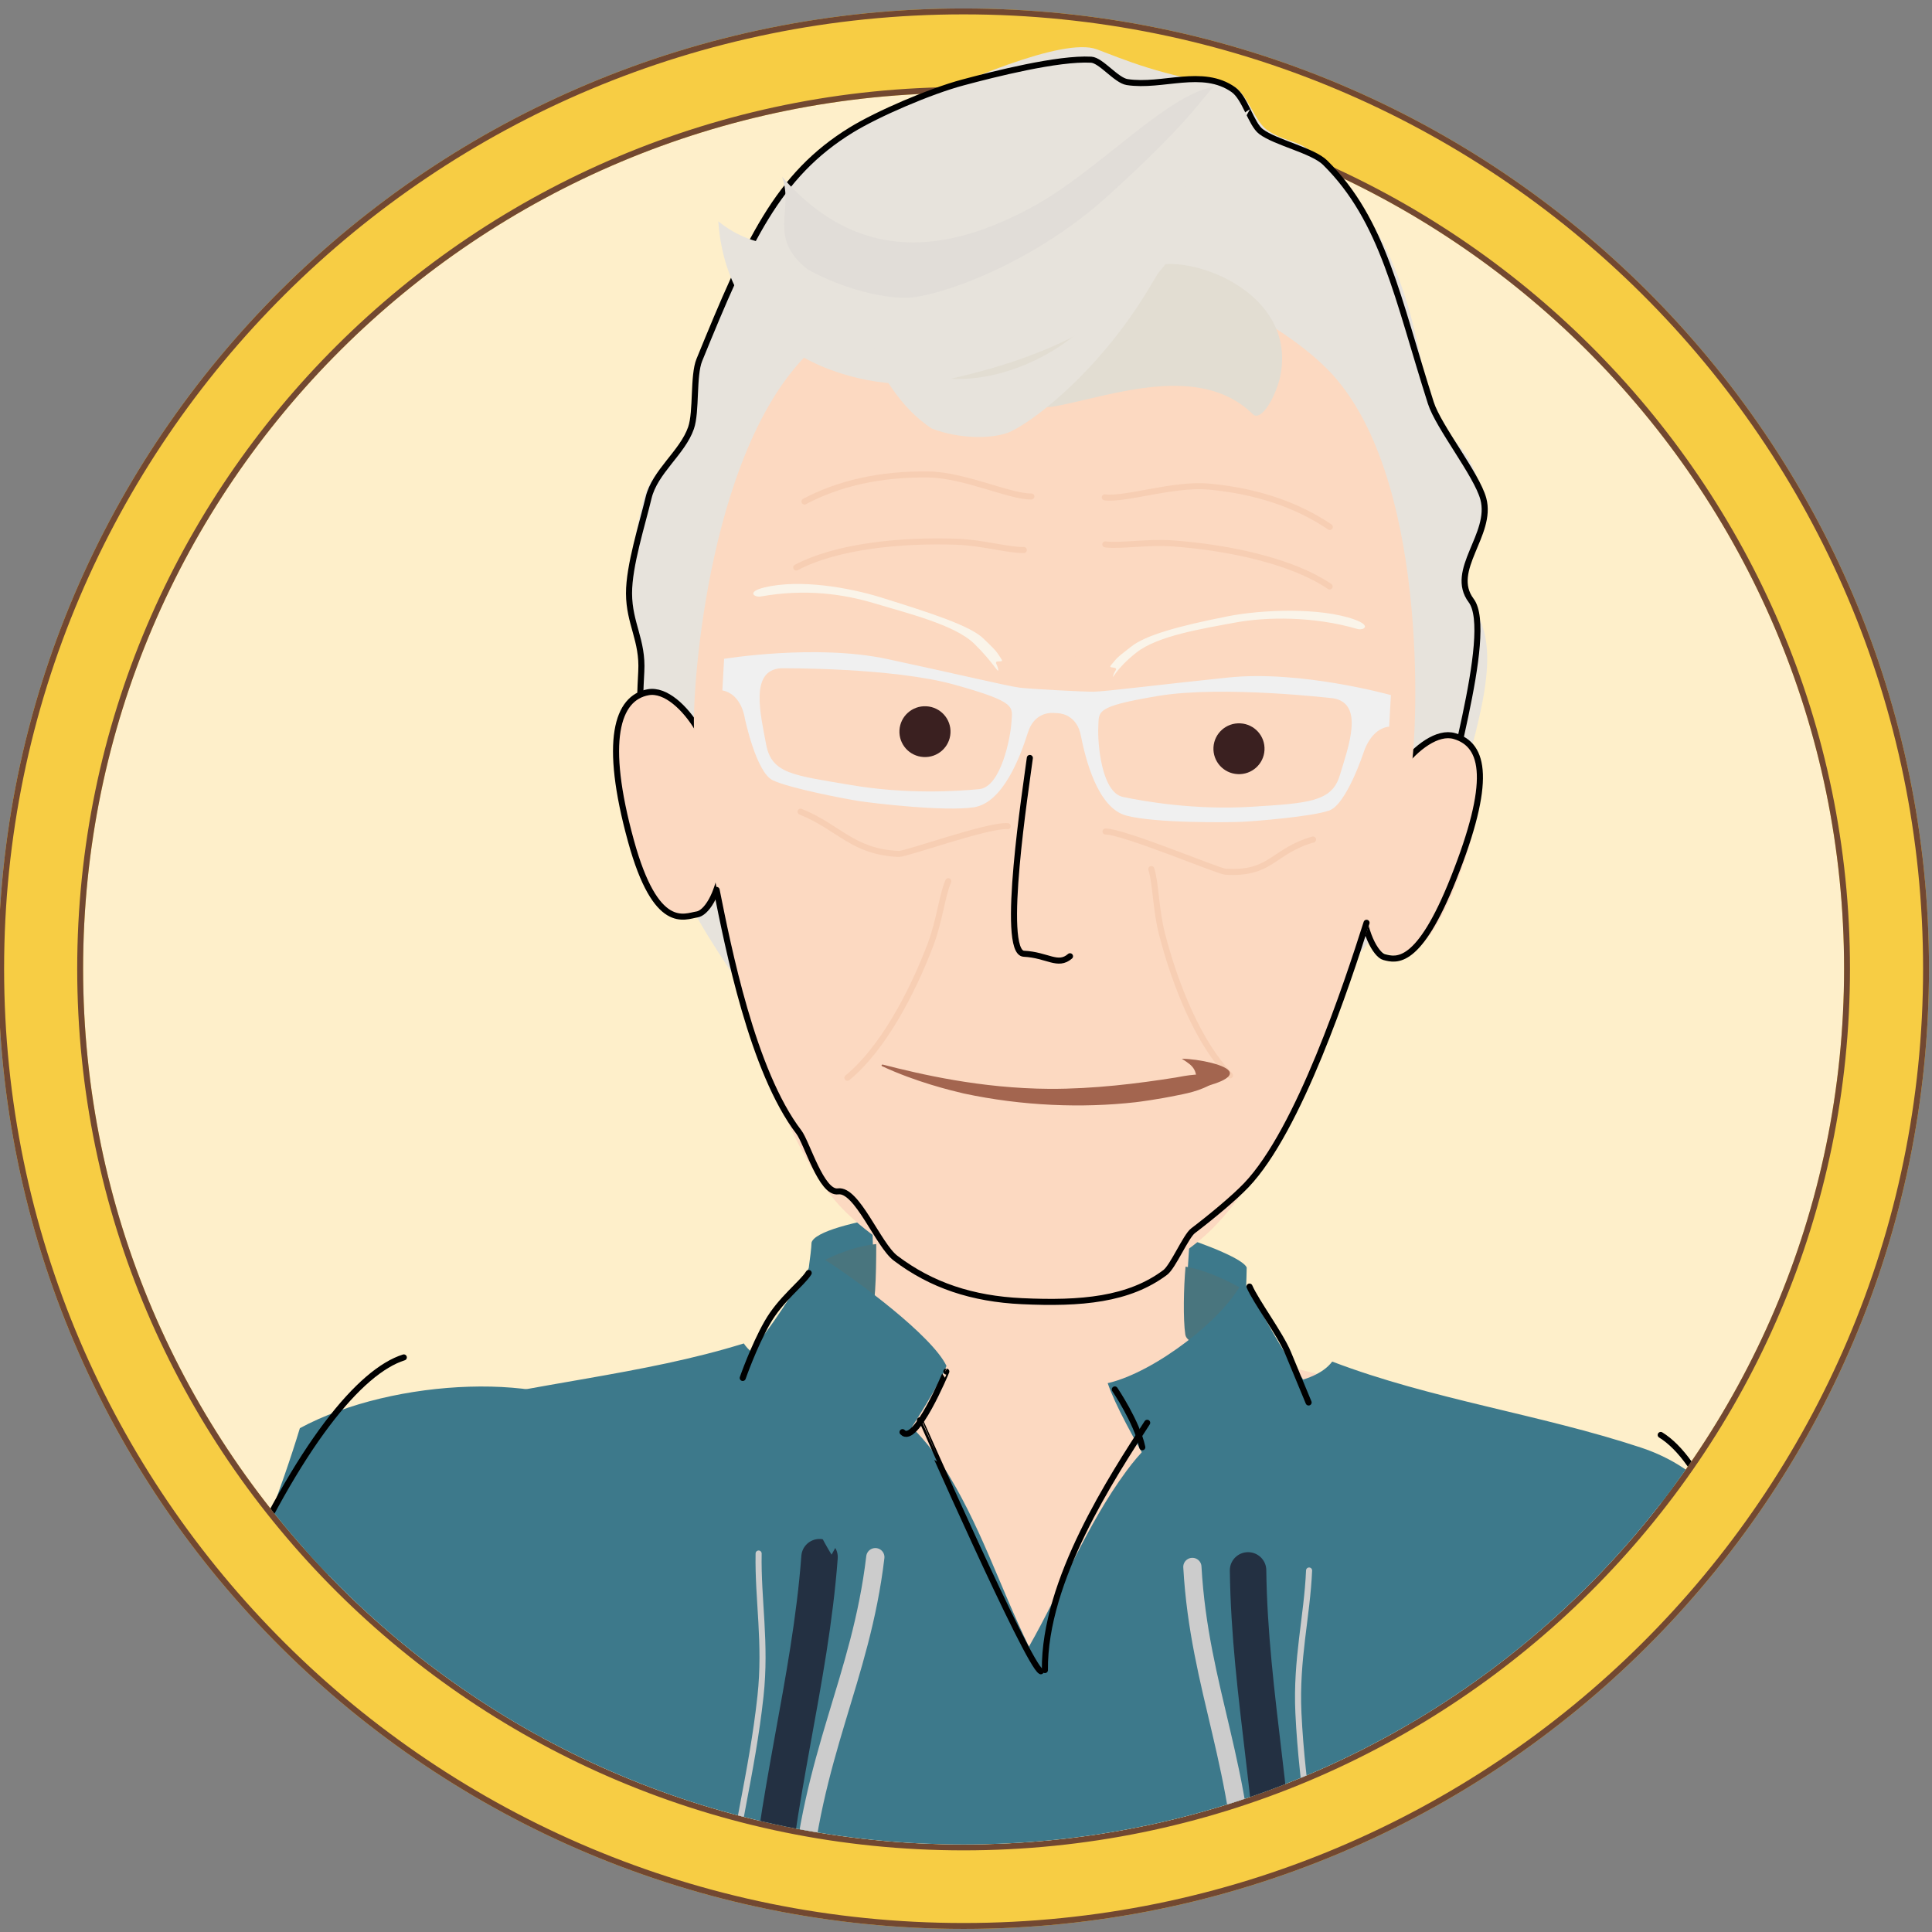
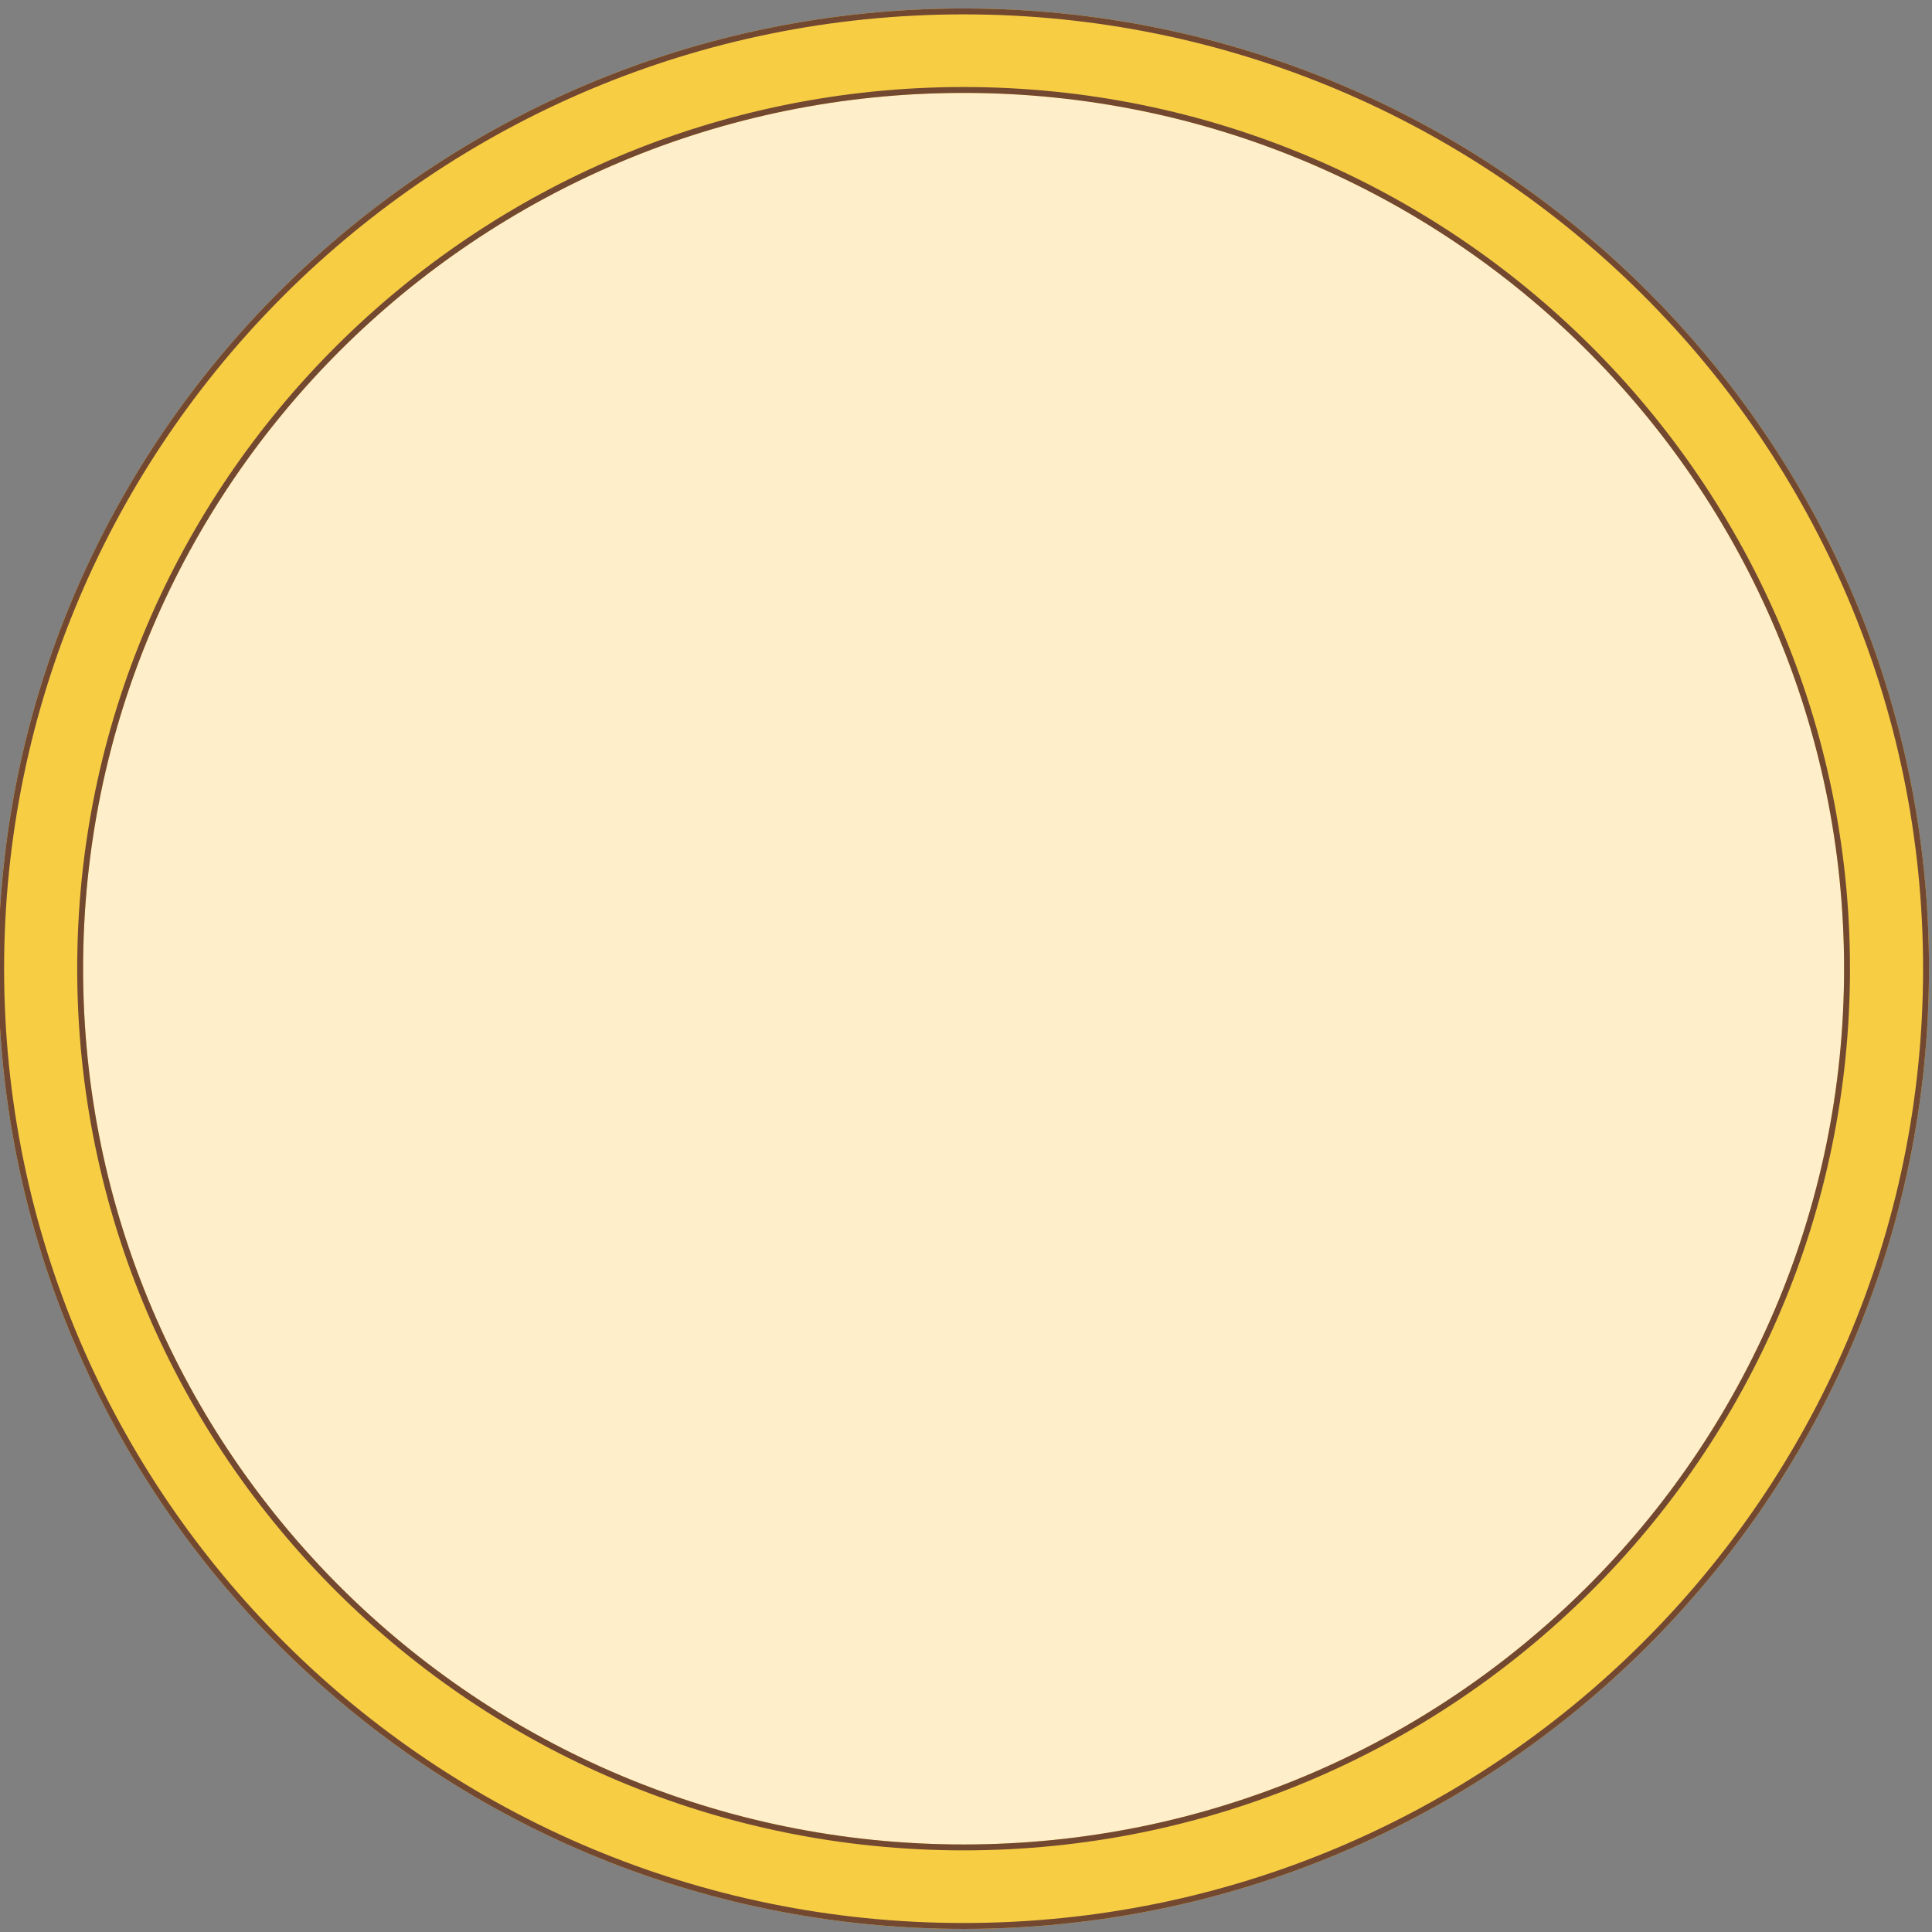
<svg xmlns="http://www.w3.org/2000/svg" xmlns:ns1="http://www.serif.com/" width="100%" height="100%" viewBox="0 0 305 305" version="1.1" xml:space="preserve" style="fill-rule:evenodd;clip-rule:evenodd;stroke-linecap:round;stroke-linejoin:round;">
  <rect x="0" y="0" width="305" height="305" fill="#808080" stroke="none" />
  <g id="Artboard1" transform="matrix(0.936,0,0,0.936,6.549,0)">
    <rect x="-7" y="0" width="325.623" height="325.623" style="fill:none;" />
    <clipPath id="_clip1">
      <rect x="-7" y="0" width="325.623" height="325.623" />
    </clipPath>
    <g clip-path="url(#_clip1)">
      <g id="one" transform="matrix(0.56,0,0,0.557,-49.602,-15.185)">
        <g id="logo">
          <g id="one1" ns1:id="one">
            <g transform="matrix(0.512,0,0,0.512,89.713,-651.808)">
              <circle cx="540" cy="1898.48" r="540" style="fill:rgb(254,239,202);" />
            </g>
            <path d="M366.298,29.828C526.771,29.828 657.055,160.112 657.055,320.585C657.055,481.058 526.771,611.342 366.298,611.342C205.825,611.342 75.541,481.058 75.541,320.585C75.541,160.112 205.825,29.828 366.298,29.828ZM366.298,55.397C219.937,55.397 101.111,174.224 101.111,320.585C101.111,466.946 219.937,585.772 366.298,585.772C512.659,585.772 631.485,466.946 631.485,320.585C631.485,174.224 512.659,55.397 366.298,55.397Z" style="fill:rgb(247,205,68);" />
            <path d="M366.298,29.828C526.771,29.828 657.055,160.112 657.055,320.585C657.055,481.058 526.771,611.342 366.298,611.342C205.825,611.342 75.541,481.058 75.541,320.585C75.541,160.112 205.825,29.828 366.298,29.828ZM366.298,31.614C206.808,31.614 77.317,161.095 77.317,320.585C77.317,480.075 206.808,609.556 366.298,609.556C525.788,609.556 655.279,480.075 655.279,320.585C655.279,161.095 525.788,31.614 366.298,31.614ZM366.298,53.612C513.642,53.612 633.262,173.241 633.262,320.585C633.262,467.929 513.642,587.558 366.298,587.558C218.954,587.558 99.334,467.929 99.334,320.585C99.334,173.241 218.954,53.612 366.298,53.612ZM366.298,55.397C219.937,55.397 101.111,174.224 101.111,320.585C101.111,466.946 219.937,585.772 366.298,585.772C512.659,585.772 631.485,466.946 631.485,320.585C631.485,174.224 512.659,55.397 366.298,55.397Z" style="fill:rgb(114,72,49);" />
            <g id="Content-kader-1" ns1:id="Content kader 1">
              <g>
                <clipPath id="_clip2">
-                   <path d="M366.298,41.557C438.983,-0.994 485.227,48.541 519.278,104.002C562.786,174.867 631.485,231.181 631.485,320.585C631.485,466.946 512.659,585.772 366.298,585.772C219.937,585.772 101.111,466.946 101.111,320.585C101.111,190.29 195.281,81.817 319.215,59.572C334.497,56.829 352.433,49.674 366.298,41.557Z" />
-                 </clipPath>
+                   </clipPath>
                <g clip-path="url(#_clip2)">
                  <g id="Ans" transform="matrix(1.83,0,0,1.83,-392.477,-64.789)">
                    <g id="LArm">
                      <g id="Trui">
                        <g id="Base-28">
                          <path id="Base-281" ns1:id="Base-28" d="M494.263,290.337C484.644,295.184 480.046,327.396 484.561,331.655C491.166,337.893 499.356,358.713 503.414,370.94C510.248,391.541 509.397,431.421 518.297,449.006C528.128,468.44 559.68,466.705 562.751,451.549C565.27,439.112 545.061,343.933 543.304,304.198C530.311,292.211 505.056,284.899 494.263,290.337Z" style="fill:rgb(61,121,139);" />
                        </g>
                        <g id="Layer_2">
-                           <path id="S1" d="M547.439,336.911C551.417,354.785 554.33,378.544 555.779,392.43C556.724,401.485 563.935,442.393 563.488,448.015" style="fill:none;fill-rule:nonzero;stroke:black;stroke-width:1px;" />
-                         </g>
+                           </g>
                        <g id="Layer_3">
                          <path id="S11" ns1:id="S1" d="M529.363,287.737C535.706,291.651 542.555,305.663 547.25,332.685" style="fill:none;fill-rule:nonzero;stroke:black;stroke-width:1px;" />
                        </g>
                        <g id="Layer_4">
                          <path id="S12" ns1:id="S1" d="M485.009,329.983C493.3,342.779 501.518,361.14 505.539,374.977" style="fill:none;fill-rule:nonzero;stroke:black;stroke-width:1px;" />
                        </g>
                      </g>
                    </g>
                    <g id="RArm:">
                      <g id="Trui1" ns1:id="Trui">
                        <g id="Base-2811" ns1:id="Base-281">
                          <path id="S13" ns1:id="S1" d="M356.337,285.161C364.479,292.211 361.065,324.571 355.647,327.597C347.717,332.032 334.687,350.219 327.764,361.084C316.103,379.389 307.18,418.268 294.253,433.145C279.97,449.586 249.799,440.193 250.525,424.746C251.123,412.071 293.98,324.716 305.395,286.616C320.924,278.168 347.2,277.25 356.337,285.161Z" style="fill:rgb(61,121,139);" />
                        </g>
                        <g id="Layer_21" ns1:id="Layer_2">
                          <path id="S14" ns1:id="S1" d="M293.468,317.175C285.243,333.535 279.023,353.946 274.223,367.057C271.093,375.61 252.667,412.147 251.727,417.708" style="fill:none;fill-rule:nonzero;stroke:black;stroke-width:1px;" />
                        </g>
                        <g id="Layer_31" ns1:id="Layer_3">
                          <path id="S15" ns1:id="S1" d="M322.502,274.908C315.394,277.154 305.329,289.066 294.172,314.122" style="fill:none;fill-rule:nonzero;stroke:black;stroke-width:1px;" />
                        </g>
                        <g id="Layer_41" ns1:id="Layer_4">
-                           <path id="S16" ns1:id="S1" d="M348.856,333.547C337.686,343.932 332.576,352.779 325.295,365.214" style="fill:none;fill-rule:nonzero;stroke:black;stroke-width:1px;" />
-                         </g>
+                           </g>
                        <g id="Layer_5">
                                                </g>
                      </g>
                    </g>
                    <g id="Neck">
                      <g id="Bord">
-                         <path id="S17" ns1:id="S1" d="M425.305,272.715C425.306,272.715 391.032,269.149 389.924,270.197C386.605,273.328 389.49,259.669 389.606,255.903C390.609,252.321 415.216,249.099 427.153,249.789C439.024,250.477 460.344,257.487 461.224,260.047C461.107,263.813 461.268,273.506 457.202,271.77C454.52,270.625 425.53,274.452 425.305,272.715Z" style="fill:rgb(61,121,139);" />
-                       </g>
+                         </g>
                      <g id="Base-33">
                        <path id="Base-331" ns1:id="Base-33" d="M503.382,303.34C503.166,319.103 470.061,326.173 427.918,323.751C382.461,321.138 352.302,313.477 352.871,298.942C353.281,288.47 358.068,279.233 371.086,276.866C404.448,270.804 399.759,270.562 399.905,265.818C399.644,253.741 399.296,237.639 399.034,225.562C399.369,214.726 399.701,192.292 427.324,193.086C427.357,193.087 427.402,193.088 427.436,193.089C455.055,194.004 454.003,216.416 453.668,227.252C452.886,239.296 451.844,255.355 451.062,267.4C450.915,272.145 451.913,272.51 484.837,280.623C497.684,283.789 503.526,292.862 503.382,303.34Z" style="fill:rgb(252,217,193);" />
                      </g>
                    </g>
                    <g id="Hip">
                      <g id="Skin-8">
                        <path id="Base-3311" ns1:id="Base-331" d="M416.315,562.645C385.01,561.662 361.15,553.662 351.998,546.259C344.363,540.086 341.451,526.743 346.17,508.458C352.772,482.883 354.669,451.298 352.248,414.676C351.928,409.835 344.254,385.279 344.192,380.739C343.862,356.674 345.559,359.165 345.023,353.737C343.283,336.106 303.004,334.464 310.599,308.819C313.229,299.94 317.488,289.758 330.495,287.739C363.829,282.564 399.686,272.88 399.814,268.728C399.814,268.728 399.518,261.31 427.141,262.114C427.175,262.115 427.219,262.116 427.253,262.117C454.872,263.026 450.971,270.314 450.97,270.314C450.842,274.465 486.036,286.353 518.988,293.582C531.846,296.403 535.471,306.829 537.549,315.854C543.551,341.921 503.25,341.064 500.429,358.555C499.56,363.939 501.407,361.558 499.598,385.556C499.257,390.084 490.087,414.118 489.47,418.93C484.802,455.332 484.754,486.974 489.77,512.91C493.356,531.452 489.629,544.589 481.629,550.277C472.039,557.099 451.211,563.713 416.427,562.649C416.393,562.648 416.315,562.645 416.315,562.645Z" style="fill:rgb(252,217,193);" />
                      </g>
                      <g id="Shirt">
                        <g id="Layer_1">
                          <path id="S18" ns1:id="S1" d="M397.377,547.796C389.848,545.713 377.394,538.512 368.035,541.297C356.785,544.648 343.04,545.138 331.989,540.664C326.802,538.566 321.557,534.778 321.322,529.632C320.331,507.918 321.183,486.295 326.877,465.09C330.409,451.936 332.212,438.164 333.48,424.723C334.157,417.557 335.412,409.29 333.029,402.218C327.713,386.444 335.847,371.568 337.655,355.913C338.195,351.243 334.86,347.339 330.848,344.31C323.848,339.023 312.09,335.107 308.548,327.201C301.787,312.109 306.274,288.993 326.903,283.569C343.847,279.115 361.76,277.82 378.456,272.595C381.263,276.847 389.579,277.211 394.28,278.935C401.794,281.689 407.289,286.724 411.131,292.691C417.25,302.197 420.555,312.809 425.388,322.766C430.835,313.145 434.775,302.771 441.453,293.67C445.653,287.947 451.446,283.254 459.116,280.964C463.92,279.529 472.24,279.677 475.3,275.597C491.641,281.867 509.445,284.294 526.078,289.816C546.61,296.633 549.265,320.441 541.711,335.232C537.833,342.836 526.254,346.203 518.998,350.923C514.517,353.838 510.638,357.704 510.899,362.703C511.742,378.812 518.987,394.627 512.673,410.414C509.844,417.489 510.607,425.981 510.842,433.335C511.282,447.116 512.228,461.253 514.948,474.891C519.1,495.711 519.111,516.863 517.131,537.804C516.666,542.724 511.024,545.874 505.976,547.44C494.565,550.987 480.96,549.462 469.967,545.369C459.974,541.652 448.901,546.923 438.825,547.231C426.496,547.594 414.174,548.122 401.853,548.615C401.85,548.646 401.845,548.688 401.841,548.719C401.63,548.695 401.42,548.671 401.21,548.643C399.894,548.693 398.577,548.744 397.261,548.8C397.3,548.465 397.339,548.13 397.377,547.796Z" style="fill:rgb(61,121,139);" />
                        </g>
                        <g id="Layer_22" ns1:id="Layer_2">
                          <g id="Layer_11" ns1:id="Layer_1">
                            <path id="S19" ns1:id="S1" d="M400.105,307.953C397.7,328.317 389.567,340.503 387.689,364.557C387.123,371.819 387.991,380.461 388.499,386.519C388.832,389.756 389.195,392.943 389.452,396.315C390.795,413.955 387.822,418.296 385.296,431.517C383.456,441.162 383.301,463.545 383.346,474.333C383.491,482.609 381.662,491.226 382.488,498.884C384.539,517.871 390.846,521.388 393.029,539.344" style="fill:none;fill-rule:nonzero;stroke:rgb(204,204,204);stroke-width:3px;" />
                          </g>
                          <g id="Layer_23" ns1:id="Layer_2">
                            <path id="S110" ns1:id="S1" d="M380.897,307.357C380.753,315.025 382.161,322.141 381.202,330.979C379.8,343.901 376.835,354.056 375.498,366.96C374.819,373.513 375.468,382.141 375.756,387.926C376.006,391.239 376.286,394.52 376.452,397.951C377.356,416.589 373.725,419.294 370.818,431.111C369.397,436.904 367.383,457.623 367.548,465.005C368.087,479.46 364.09,494.538 366.324,507.613C367.93,517.013 373.803,525.544 373.851,538.743" style="fill:none;fill-rule:nonzero;stroke:rgb(204,204,204);stroke-width:1px;" />
                          </g>
                          <g id="Layer_32" ns1:id="Layer_3">
                            <path id="S111" ns1:id="S1" d="M390.922,307.948C389.392,328.646 383.461,348.013 382.113,370.309C381.72,376.823 382.864,385.446 383.388,390.323C383.741,393.277 384.12,396.189 384.399,399.291C385.968,416.692 381.572,420.928 378.785,431.674C376.786,439.392 375.882,461.962 376.1,471.691C376.566,486.141 372.747,494.61 375.574,508.155C377.658,518.142 383.101,525.474 383.893,539.311" style="fill:none;fill-rule:nonzero;stroke:rgb(35,48,66);stroke-width:6px;" />
                          </g>
                        </g>
                        <g id="Layer_42" ns1:id="Layer_4">
                          <g id="Layer_12" ns1:id="Layer_1">
                            <path id="S112" ns1:id="S1" d="M452.284,309.57C453.432,330.045 460.799,342.711 461.195,366.836C461.314,374.119 459.916,382.691 459.036,388.705C458.505,391.916 457.947,395.074 457.483,398.424C455.057,415.947 457.758,420.464 459.466,433.816C460.709,443.557 459.488,465.906 458.78,476.671C458.126,484.923 459.422,493.637 458.126,501.228C454.911,520.052 448.4,523.172 445.117,540.959" style="fill:none;fill-rule:nonzero;stroke:rgb(204,204,204);stroke-width:3px;" />
                          </g>
                          <g id="Layer_24" ns1:id="Layer_2">
                            <path id="S113" ns1:id="S1" d="M471.492,310.166C471.164,317.828 469.321,324.843 469.735,333.723C470.339,346.707 472.674,357.027 473.216,369.989C473.49,376.571 472.312,385.143 471.669,390.899C471.215,394.191 470.734,397.448 470.357,400.862C468.309,419.409 471.767,422.333 473.941,434.308C475.004,440.177 475.74,460.982 475.121,468.34C473.694,482.733 476.756,498.03 473.723,510.942C471.541,520.225 465.155,528.376 464.296,541.547" style="fill:none;fill-rule:nonzero;stroke:rgb(204,204,204);stroke-width:1px;" />
                          </g>
                          <g id="Layer_33" ns1:id="Layer_3">
                            <path id="S114" ns1:id="S1" d="M461.449,310.134C461.703,330.887 466.432,350.585 466.406,372.922C466.398,379.448 464.727,387.984 463.903,392.818C463.37,395.745 462.813,398.628 462.343,401.708C459.707,418.978 463.834,423.478 465.955,434.376C467.476,442.204 466.99,464.786 466.174,474.483C464.82,488.876 468.112,497.566 464.458,510.91C461.763,520.749 455.88,527.73 454.238,541.492" style="fill:none;fill-rule:nonzero;stroke:rgb(35,48,66);stroke-width:6px;" />
                          </g>
                        </g>
                        <g id="Layer_43" ns1:id="Layer_4">
                          <path id="S115" ns1:id="S1" d="M531.741,337.648C527.609,342.126 518.754,340.011 507.075,355.979C504.995,358.818 517.803,383.497 514.376,397.037C512.276,405.34 510.588,417.243 510.38,423.984C510.253,428.101 511.49,455.026 513.944,471.565C519.626,509.892 517.056,530.326 516.939,534.129" style="fill:none;fill-rule:nonzero;stroke:black;stroke-width:1px;" />
                        </g>
                        <g id="Layer_51" ns1:id="Layer_5">
-                           <path id="S116" ns1:id="S1" d="M316.581,330.979C321.659,335.171 337.949,343.077 340.235,351.568C341.282,355.461 335.909,363.328 332.699,382.426C330.961,392.758 334.16,398.973 335.874,409.086C338.048,421.905 334.308,448.574 331.19,459.255C323.496,485.574 322.318,526.768 322.316,526.768" style="fill:none;fill-rule:nonzero;stroke:black;stroke-width:1px;" />
-                         </g>
+                           </g>
                      </g>
                      <g id="Collar">
                        <g id="Shade-2">
                          <g id="Shade-3">
                            <path id="S117" ns1:id="S1" d="M389.477,260.011C389.477,260.011 394.989,256.627 400.254,256.155C400.255,261.348 400.112,267.052 399.201,268.877C398.422,270.441 390.955,271.608 389.85,272.521C386.544,275.248 389.375,263.306 389.477,260.011Z" style="fill:rgb(73,117,126);" />
                          </g>
                          <g id="Shade-4">
                            <path id="S118" ns1:id="S1" d="M461.102,263.92C461.102,263.92 455.834,260.669 451.161,259.889C450.846,263.288 450.745,268.658 451.121,271.126C451.353,272.647 454.44,273.15 457.126,274.162C461.199,275.698 461,267.214 461.102,263.92Z" style="fill:rgb(73,117,126);" />
                          </g>
                        </g>
                        <g id="Base-37">
                          <g id="Layer_13" ns1:id="Layer_1">
                            <path id="S119" ns1:id="S1" d="M411.817,276.308C408.831,283.582 398.432,297.17 392.901,307.549C387.299,298.328 380.676,279.89 378.374,275.272C383.639,269.527 386.485,263.852 390.655,258.013C397.365,262.23 409.467,271.39 411.812,276.308L411.817,276.308Z" style="fill:rgb(61,121,139);" />
                          </g>
                          <g id="Layer_25" ns1:id="Layer_2">
                            <path id="S120" ns1:id="S1" d="M438.346,279.166C440.879,286.61 450.423,300.816 455.305,311.518C461.464,302.661 469.208,284.67 471.789,280.202C466.887,274.142 464.395,268.302 460.593,262.216C457.696,268.357 446.13,277.372 438.351,279.166L438.346,279.166Z" style="fill:rgb(61,121,139);" />
                          </g>
                        </g>
                        <g id="Layer_34" ns1:id="Layer_3">
                          <path id="S121" ns1:id="S1" d="M461.685,263.185C462.756,265.678 466.774,271.104 468.028,274.158C469.282,277.211 471.413,282.366 471.413,282.366" style="fill:none;fill-rule:nonzero;stroke:black;stroke-width:1px;" />
                        </g>
                        <g id="Line-28">
                          <g id="Layer_14" ns1:id="Layer_1">
                            <path id="S122" ns1:id="S1" d="M411.786,277.244C411.787,277.244 406.704,289.59 404.58,287.271" style="fill:none;fill-rule:nonzero;stroke:black;stroke-width:1px;" />
                          </g>
                          <g id="Layer_26" ns1:id="Layer_2">
                            <path id="S123" ns1:id="S1" d="M389.138,260.936C388.04,262.719 384.513,265.252 382.294,269.191C380.072,273.13 378.283,278.307 378.283,278.307" style="fill:none;fill-rule:nonzero;stroke:black;stroke-width:1px;" />
                          </g>
                          <g id="Layer_35" ns1:id="Layer_3">
                            <path id="S124" ns1:id="S1" d="M439.519,280.205C439.519,280.205 443.147,285.573 444.042,289.772" style="fill:none;fill-rule:nonzero;stroke:black;stroke-width:1px;" />
                          </g>
                          <g id="Layer_44" ns1:id="Layer_4">
                            <path id="S125" ns1:id="S1" d="M407.448,285.301C407.45,285.301 425.202,325.832 427.345,326.84" style="fill:none;fill-rule:nonzero;stroke:black;stroke-width:1px;" />
                          </g>
                        </g>
                        <g id="Layer_52" ns1:id="Layer_5">
                          <path id="S126" ns1:id="S1" d="M444.847,285.723C439.182,294.529 427.844,311.805 428.014,326.644" style="fill:none;fill-rule:nonzero;stroke:black;stroke-width:1px;" />
                        </g>
                      </g>
                    </g>
                    <g id="BackHair2">
                      <path id="S127" ns1:id="S1" d="M422.089,133.349C427.036,134.693 454.552,120.439 455.034,112.115C455.841,98.13 434.962,82.334 421.852,85.577C428.593,87.496 433.975,91.208 435.521,96.001C424.366,89.405 417.453,87.489 403.572,86.286C392.751,85.349 384.763,94.251 381.462,88.148C376.435,102.527 385.604,123.438 422.097,133.35C422.095,133.35 422.089,133.349 422.089,133.349Z" style="fill:rgb(222,216,207);" />
                    </g>
                    <g id="BackHair_Base">
                      <g id="BackHead">
                        <path id="S128" ns1:id="S1" d="M499.799,167.566C495.204,189.545 485.878,200.645 476.404,212.244C463.672,227.835 448.402,241.805 426.529,240.609C404.17,239.386 387.316,227.645 375.622,209.955C367.365,197.463 360.34,184.169 361.661,160.012C361.838,156.794 360.121,153.323 359.914,149.918C359.554,143.989 360.661,138.089 361.98,132.854C363.197,128.017 368.559,124.835 369.738,120.211C372.664,108.736 374.447,97.846 379.774,89.42C386.556,78.693 396.672,71.888 405.608,67.805C413.892,64.02 430.966,56.364 436.566,58.464C440.543,59.957 447.638,63.092 458.294,64.363C461.029,64.688 462.298,70.142 464.488,71.735C467.36,73.825 469.678,73.423 471.951,75.495C483.288,85.831 487.679,96.532 490.719,114.097C492.294,123.198 497.914,122.49 499.665,131.479C500.753,137.067 496.464,139.226 496.979,145.19C497.61,152.497 503.008,152.214 499.799,167.566Z" style="fill:rgb(231,227,220);" />
                      </g>
                      <g id="cont">
                        <path id="S129" ns1:id="S1" d="M366.596,189.721C365.017,178.639 360.229,186.215 361.584,161.424C361.868,156.236 359.586,153.499 359.568,148.492C359.551,143.898 361.759,137.013 362.781,132.682C363.809,128.331 368.37,125.194 369.773,121.111C370.705,118.398 370.086,112.462 371.138,109.87C379.118,90.212 384.023,79.287 396.145,71.81C400.506,69.12 409.096,65.406 414.474,63.957C419.721,62.543 430.168,59.88 435.625,60.178C437.253,60.267 439.742,63.602 441.549,63.882C447.363,64.783 453.941,61.517 459.042,65.142C460.98,66.52 461.942,70.821 463.573,72.069C465.958,73.896 472.095,75.188 474.145,77.229C483.747,86.792 486.02,99.61 491.53,116.972C492.788,120.937 499.093,128.836 500.168,132.836C501.758,138.751 494.423,144.653 498.167,149.67C502.162,155.021 493.314,182.11 492.889,189.895C455.001,189.843 366.609,189.721 366.596,189.721Z" style="fill:rgb(231,227,220);" />
                        <path id="S130" ns1:id="S1" d="M366.596,189.721C365.017,178.639 360.229,186.215 361.584,161.424C361.868,156.236 359.586,153.499 359.568,148.492C359.551,143.898 361.759,137.013 362.781,132.682C363.809,128.331 368.37,125.194 369.773,121.111C370.705,118.398 370.086,112.462 371.138,109.87C379.118,90.212 384.023,79.287 396.145,71.81C400.506,69.12 409.096,65.406 414.474,63.957C419.721,62.543 430.168,59.88 435.625,60.178C437.253,60.267 439.742,63.602 441.549,63.882C447.363,64.783 453.941,61.517 459.042,65.142C460.98,66.52 461.942,70.821 463.573,72.069C465.958,73.896 472.095,75.188 474.145,77.229C483.747,86.792 486.02,99.61 491.53,116.972C492.788,120.937 499.093,128.836 500.168,132.836C501.758,138.751 494.423,144.653 498.167,149.67C502.162,155.021 493.314,182.11 492.889,189.895" style="fill:none;fill-rule:nonzero;stroke:black;stroke-width:1px;stroke-linecap:butt;" />
                      </g>
                    </g>
                    <g id="REar">
                      <g id="Layer_15" ns1:id="Layer_1">
                        <path id="S131" ns1:id="S1" d="M375.007,181.724C373.789,174.379 367.811,164.318 362.644,165.312C357.477,166.302 355.306,173.343 360.172,189.763C364.594,204.679 369.312,202.009 371.379,201.668C373.447,201.326 377.252,195.296 375.007,181.729L375.007,181.724Z" style="fill:rgb(252,217,193);" />
                      </g>
                      <g id="Layer_27" ns1:id="Layer_2">
                        <path id="S132" ns1:id="S1" d="M370.901,170.917C368.817,167.403 365.575,164.327 362.722,164.843C357.598,165.769 355.334,172.835 359.885,189.451C364.016,204.549 368.721,201.922 370.775,201.606C372.124,201.398 374.25,198.73 374.984,193.042" style="fill:none;fill-rule:nonzero;stroke:black;stroke-width:1px;stroke-linecap:butt;" />
                      </g>
                    </g>
                    <g id="LEar">
                      <g id="Layer_16" ns1:id="Layer_1">
                        <path id="S133" ns1:id="S1" d="M481.778,187.584C483.65,180.386 490.425,170.931 495.376,172.398C500.328,173.865 501.796,181.076 495.512,196.966C489.806,211.404 485.452,208.306 483.461,207.772C481.47,207.238 478.318,200.882 481.778,187.584Z" style="fill:rgb(252,217,193);" />
                      </g>
                      <g id="Layer_28" ns1:id="Layer_2">
                        <path id="S134" ns1:id="S1" d="M486.634,177.246C489.089,173.98 492.647,171.276 495.427,172.1C500.419,173.579 501.611,179.611 495.276,195.631C489.523,210.189 485.847,209.206 483.84,208.667C482.522,208.313 480.272,204.528 480.163,198.794" style="fill:none;fill-rule:nonzero;stroke:black;stroke-width:1px;stroke-linecap:butt;" />
                      </g>
                    </g>
                    <g id="Face">
                      <g id="Face1" ns1:id="Face">
                        <path id="Face2" ns1:id="Face" d="M424.211,265.251C414.292,264.392 400.502,256.755 394.096,249.665C380.077,234.147 371.371,190.016 370.274,171.108C369.897,164.625 372.651,121.882 391.225,106.813C400.934,98.936 420.517,92.232 433.471,92.724C433.472,92.722 433.472,92.72 433.472,92.719C433.563,92.724 433.655,92.729 433.747,92.735C433.838,92.739 433.931,92.744 434.022,92.749C434.022,92.75 434.021,92.752 434.021,92.754C446.953,93.678 465.687,102.477 474.48,111.366C491.299,128.37 489.377,171.159 488.294,177.562C485.142,196.238 469.813,241.019 454.186,254.915C447.046,261.264 436.022,265.644 425.09,265.303L425.09,265.313C424.955,265.305 424.82,265.297 424.685,265.288C424.527,265.281 424.368,265.273 424.21,265.265C424.21,265.26 424.211,265.251 424.211,265.251Z" style="fill:rgb(252,217,193);" />
                      </g>
                      <g id="Layer_29" ns1:id="Layer_2">
                        <path id="S135" ns1:id="S1" d="M373.981,197.553C375.855,206.917 379.865,227.568 387.521,237.629C388.856,239.385 391.227,247.824 393.967,247.434C397.08,246.99 400.572,256.312 403.437,258.488C409.352,262.989 416.073,265.219 424.246,265.603C433.968,266.061 441.821,265.37 447.817,260.848C449.095,259.883 451.213,254.854 452.386,253.958C455.42,251.64 459.169,248.508 461.147,246.427C469.851,237.26 477.741,213.105 480.95,202.989" style="fill:none;fill-rule:nonzero;stroke:black;stroke-width:1px;" />
                      </g>
                      <g id="Layer_36" ns1:id="Layer_3">
                        <path id="S136" ns1:id="S1" d="M424.541,141.312C421.891,141.348 417.754,140.094 413.493,139.939C404.464,139.617 393.751,140.65 387.089,144.208" style="fill:none;fill-rule:nonzero;stroke:rgb(247,206,179);stroke-width:1px;" />
                      </g>
                      <g id="Layer_45" ns1:id="Layer_4">
                        <path id="S137" ns1:id="S1" d="M412.112,196.111C411.088,198.475 410.667,202.656 409.213,206.538C406.127,214.76 401.194,223.986 395.511,228.634" style="fill:none;fill-rule:nonzero;stroke:rgb(247,206,179);stroke-width:1px;" />
                      </g>
                      <g id="Layer_53" ns1:id="Layer_5">
                        <path id="S138" ns1:id="S1" d="M445.525,194.1C446.285,196.562 446.248,200.764 447.27,204.781C449.441,213.29 453.338,222.999 458.48,228.239" style="fill:none;fill-rule:nonzero;stroke:rgb(247,206,179);stroke-width:1px;" />
                      </g>
                      <g id="Layer_6">
                        <path id="S139" ns1:id="S1" d="M437.956,140.38C440.586,140.704 444.835,139.91 449.088,140.22C458.098,140.884 468.634,143.079 474.869,147.342" style="fill:none;fill-rule:nonzero;stroke:rgb(247,206,179);stroke-width:1px;" />
                      </g>
                      <g id="Layer_7">
                        <path id="S140" ns1:id="S1" d="M421.893,187.005C418.806,186.713 405.161,191.649 403.97,191.598C396.32,191.264 394.218,187.217 387.802,184.607" style="fill:none;fill-rule:nonzero;stroke:rgb(247,206,179);stroke-width:1px;" />
                      </g>
                      <g id="Layer_8">
                        <path id="S141" ns1:id="S1" d="M437.992,187.885C441.093,187.932 456.507,194.455 457.697,194.534C465.337,195.036 465.48,191.114 472.141,189.219" style="fill:none;fill-rule:nonzero;stroke:rgb(247,206,179);stroke-width:1px;" />
                      </g>
                      <g id="Layer_9">
                        <path id="S142" ns1:id="S1" d="M425.787,132.457C422.268,132.508 414.784,128.905 408.894,128.813C400.95,128.689 394.079,130.281 388.447,133.287" style="fill:none;fill-rule:nonzero;stroke:rgb(247,206,179);stroke-width:1px;" />
                      </g>
                      <g id="Layer_10">
-                         <path id="S143" ns1:id="S1" d="M437.869,132.6C441.362,133.034 449.194,130.268 455.059,130.819C462.969,131.562 469.626,133.894 474.896,137.496" style="fill:none;fill-rule:nonzero;stroke:rgb(247,206,179);stroke-width:1px;" />
+                         <path id="S143" ns1:id="S1" d="M437.869,132.6C441.362,133.034 449.194,130.268 455.059,130.819" style="fill:none;fill-rule:nonzero;stroke:rgb(247,206,179);stroke-width:1px;" />
                      </g>
                    </g>
                    <g id="Mouth" transform="matrix(1,0,0,1,-0,-0)">
                      <g>
                        <g>
                          <g id="BaseLip-2">
                            <path id="S144" ns1:id="S1" d="M401.317,226.451C407.524,228.048 417.457,230.405 428.798,230.468C436.05,230.498 443.29,229.594 449.513,228.601C451.19,228.293 453.991,227.691 456.733,228.428C456.862,228.462 456.89,228.631 456.787,228.712C454.622,230.593 451.726,231.154 450.022,231.497C446.501,232.238 443.518,232.61 442.949,232.681C434.179,233.679 424.328,233.316 414.664,231.238C412.532,230.736 406.749,229.321 401.223,226.723C401.15,226.692 401.107,226.603 401.144,226.529C401.173,226.463 401.251,226.439 401.315,226.456L401.317,226.451Z" style="fill:rgb(163,101,79);" />
                            <path id="S2" d="M450.55,225.489C453.337,225.52 458.152,226.527 458.444,227.754C458.797,229.228 453.378,230.306 452.907,230.462C453.198,227.295 452.536,226.75 450.546,225.494L450.55,225.489Z" style="fill:rgb(163,101,79);" />
                          </g>
                        </g>
                      </g>
                    </g>
                    <g id="Nose:">
                      <g id="Layer_17" ns1:id="Layer_1">
                        <path id="S145" ns1:id="S1" d="M430.501,143.534C426.483,143.314 423.25,193.854 422.919,199.915C422.587,205.977 422.37,207.957 426.462,208.181C430.554,208.404 431.445,209.501 431.937,200.504C432.429,191.507 434.964,143.778 430.499,143.534L430.501,143.534Z" style="fill:rgb(252,217,193);" />
                      </g>
                      <g id="Layer_210" ns1:id="Layer_2">
                        <path id="S146" ns1:id="S1" d="M425.535,175.716C424.933,180.427 420.65,207.917 424.545,208.114C428.441,208.31 430.144,210.282 432.144,208.529" style="fill:none;fill-rule:nonzero;stroke:black;stroke-width:1px;" />
                      </g>
                    </g>
                    <g id="Head">
                      <g id="REye">
                        <g id="Open">
                          <g id="Mask3">
                            <path id="Mask31" ns1:id="Mask3" d="M403.857,154.276C411.604,154.7 417.511,161.291 417.087,169.038C416.664,176.784 410.073,182.692 402.326,182.268C394.58,181.844 388.672,175.253 389.096,167.507C389.52,159.76 396.11,153.853 403.857,154.276Z" style="fill:rgb(252,217,193);" />
                          </g>
                          <g id="Iris2">
                            <g>
                              <clipPath id="_clip3">
                                <path d="M403.857,154.276C411.604,154.7 417.511,161.291 417.087,169.038C416.664,176.784 410.073,182.692 402.326,182.268C394.58,181.844 388.672,175.253 389.096,167.507C389.52,159.76 396.11,153.853 403.857,154.276Z" />
                              </clipPath>
                              <g clip-path="url(#_clip3)">
                                <path d="M408.503,167.167C410.827,167.294 412.6,169.271 412.472,171.595C412.345,173.919 410.368,175.692 408.044,175.564C405.72,175.437 403.948,173.46 404.075,171.136C404.202,168.812 406.179,167.04 408.503,167.167Z" style="fill:rgb(58,32,32);" />
                              </g>
                            </g>
                          </g>
                        </g>
                      </g>
                      <g id="LEye">
                        <g id="Open1" ns1:id="Open">
                          <g id="Mask6">
                            <path id="Mask61" ns1:id="Mask6" d="M455.538,157.103C463.285,157.526 469.192,164.117 468.769,171.864C468.345,179.611 461.754,185.518 454.007,185.094C446.261,184.671 440.353,178.08 440.777,170.333C441.201,162.587 447.791,156.679 455.538,157.103Z" style="fill:rgb(252,217,193);" />
                          </g>
                          <g id="Iris5">
                            <g>
                              <clipPath id="_clip4">
                                <path d="M455.538,157.103C463.285,157.526 469.192,164.117 468.769,171.864C468.345,179.611 461.754,185.518 454.007,185.094C446.261,184.671 440.353,178.08 440.777,170.333C441.201,162.587 447.791,156.679 455.538,157.103Z" />
                              </clipPath>
                              <g clip-path="url(#_clip4)">
                                <path d="M460.184,169.993C462.508,170.12 464.28,172.098 464.153,174.422C464.026,176.745 462.049,178.518 459.725,178.391C457.401,178.264 455.629,176.286 455.756,173.962C455.883,171.638 457.86,169.866 460.184,169.993Z" style="fill:rgb(58,32,32);" />
                              </g>
                            </g>
                          </g>
                        </g>
                      </g>
                      <g id="RBrow">
                        <path id="S147" ns1:id="S1" d="M417.946,156.007C415.806,153.848 409.252,151.747 401.206,149.21C395.724,147.482 387.677,146.112 381.912,147.486C378.812,148.226 380.207,149.185 381.265,148.996C388.584,147.689 394.872,148.59 399.968,150.137C405.263,151.742 413.187,153.673 416.374,156.81C419.557,159.947 420.414,161.892 420.331,161.098C420.238,160.186 419.409,159.724 420.6,159.73C421.235,159.734 420.948,159.525 420.358,158.607C419.768,157.69 419.134,157.206 417.946,156.007Z" style="fill:rgb(250,244,233);" />
                      </g>
                      <g id="LBrow">
                        <path id="S148" ns1:id="S1" d="M442.166,157.332C444.528,155.419 449.873,153.914 458.149,152.269C463.786,151.15 473.333,150.797 478.914,152.791C481.915,153.864 480.424,154.665 479.393,154.362C472.26,152.266 464.512,152.344 459.278,153.326C453.839,154.345 446.588,155.5 443.082,158.27C439.573,161.041 439.071,162.912 439.239,162.132C439.431,161.235 440.306,160.866 439.122,160.743C438.49,160.677 438.798,160.501 439.484,159.653C440.171,158.806 440.854,158.394 442.166,157.332Z" style="fill:rgb(250,244,233);" />
                      </g>
                      <g id="FrontBase">
                        <path id="S149" ns1:id="S1" d="M466.623,113.106C465.497,117.124 463.361,119.96 462.233,118.84C453.522,110.182 438.752,115.828 429.793,117.511C422.566,118.868 409.026,112.531 397.016,109.189C414.574,110.168 439.862,95.097 447.02,94.077C454.161,93.055 469.827,99.647 466.626,113.11C466.625,113.109 466.623,113.106 466.623,113.106Z" style="fill:rgb(226,221,210);" />
                      </g>
                      <g id="FrontHairL">
                        <g id="Layer_18" ns1:id="Layer_1">
                          <path id="S150" ns1:id="S1" d="M460.297,71.371C453.421,63.167 432.576,63.661 427.621,66.516C422.667,69.371 424.639,64.866 415.564,74.844C405.749,85.639 386.861,97.23 374.261,86.919C375.93,111.258 401.241,115.811 411.547,113.211C416.44,111.975 437.077,107.995 447.925,93.92C459.814,78.495 458.583,73.71 460.297,71.367L460.297,71.371Z" style="fill:rgb(231,227,220);" />
                        </g>
                        <g id="Layer_211" ns1:id="Layer_2">
                          <path id="S151" ns1:id="S1" d="M405.016,99.578C401.351,99.607 394.798,98.156 388.913,94.845C382.271,89.461 386.787,85.144 384.743,79.543C398.783,95.74 414.602,90.596 425.556,84.761C436.509,78.926 447.871,66.024 455.798,64.661C453.794,66.586 452.076,70.253 438.291,82.794C425.712,94.238 409.973,99.602 405.01,99.586C405.012,99.584 405.016,99.578 405.016,99.578Z" style="fill:rgb(225,221,216);" />
                        </g>
                        <g id="Layer_37" ns1:id="Layer_3">
                          <path id="S152" ns1:id="S1" d="M421.761,121.955C419.07,122.891 414.085,122.976 409.434,121.231C404.034,117.72 400.66,111.504 398.635,106.734C410.493,118.661 428.014,111.345 435.565,103.364C443.117,95.383 456.033,71.482 461.761,68.383C460.459,70.646 453.815,83.685 444.789,98.594C436.553,112.197 425.389,120.657 421.758,121.964C421.759,121.962 421.761,121.955 421.761,121.955Z" style="fill:rgb(231,227,220);" />
                        </g>
                      </g>
                      <g id="Bril">
                        <path id="S153" ns1:id="S1" d="M475.509,165.853C480.616,166.758 477.962,173.881 476.529,178.647C475.239,182.938 471.433,183.214 462.024,183.793C452.615,184.373 444.411,182.909 440.857,182.168C437.303,181.426 436.66,173.185 436.801,170.598C436.942,168.011 436.126,167.217 446.694,165.45C457.262,163.682 475.509,165.853 475.509,165.853M413.232,163.62C423.546,166.529 422.648,167.229 422.506,169.816C422.379,172.144 420.827,180.525 417.213,180.875C413.599,181.224 405.283,181.784 395.993,180.182C386.703,178.58 383.041,178.38 382.136,173.485C381.233,168.591 379.369,161.221 384.545,160.879C384.546,160.879 402.919,160.71 413.232,163.62M484.957,165.317C484.957,165.317 470.216,161.167 458.271,162.4C447.52,163.508 438.153,164.715 436.042,164.755C434.47,164.785 425.455,164.292 423.898,164.091C421.802,163.821 413.797,161.875 402.055,159.346C390.316,156.818 375.215,159.316 375.214,159.315C375.128,160.883 375.014,162.973 374.928,164.541C378.135,165.153 378.623,169.151 378.623,169.151C378.623,169.151 380.478,178.083 383.219,179.405C385.96,180.728 395.087,182.478 397.334,182.835C399.581,183.192 411.536,184.627 416.344,183.875C421.153,183.121 423.998,175.392 425.229,171.475C426.112,168.661 428.25,168.206 429.385,168.268C429.609,168.281 429.908,168.297 430.132,168.309C431.266,168.371 433.341,169.056 433.914,171.95C434.709,175.978 436.693,183.976 441.391,185.248C446.089,186.521 458.131,186.396 460.402,186.286C462.675,186.176 471.937,185.431 474.806,184.416C477.676,183.4 480.494,174.724 480.493,174.724C480.494,174.724 481.661,170.814 484.671,170.543C484.757,168.975 484.871,166.885 484.957,165.317Z" style="fill:rgb(240,240,240);" />
                      </g>
                    </g>
                  </g>
                </g>
              </g>
            </g>
          </g>
        </g>
      </g>
    </g>
  </g>
</svg>